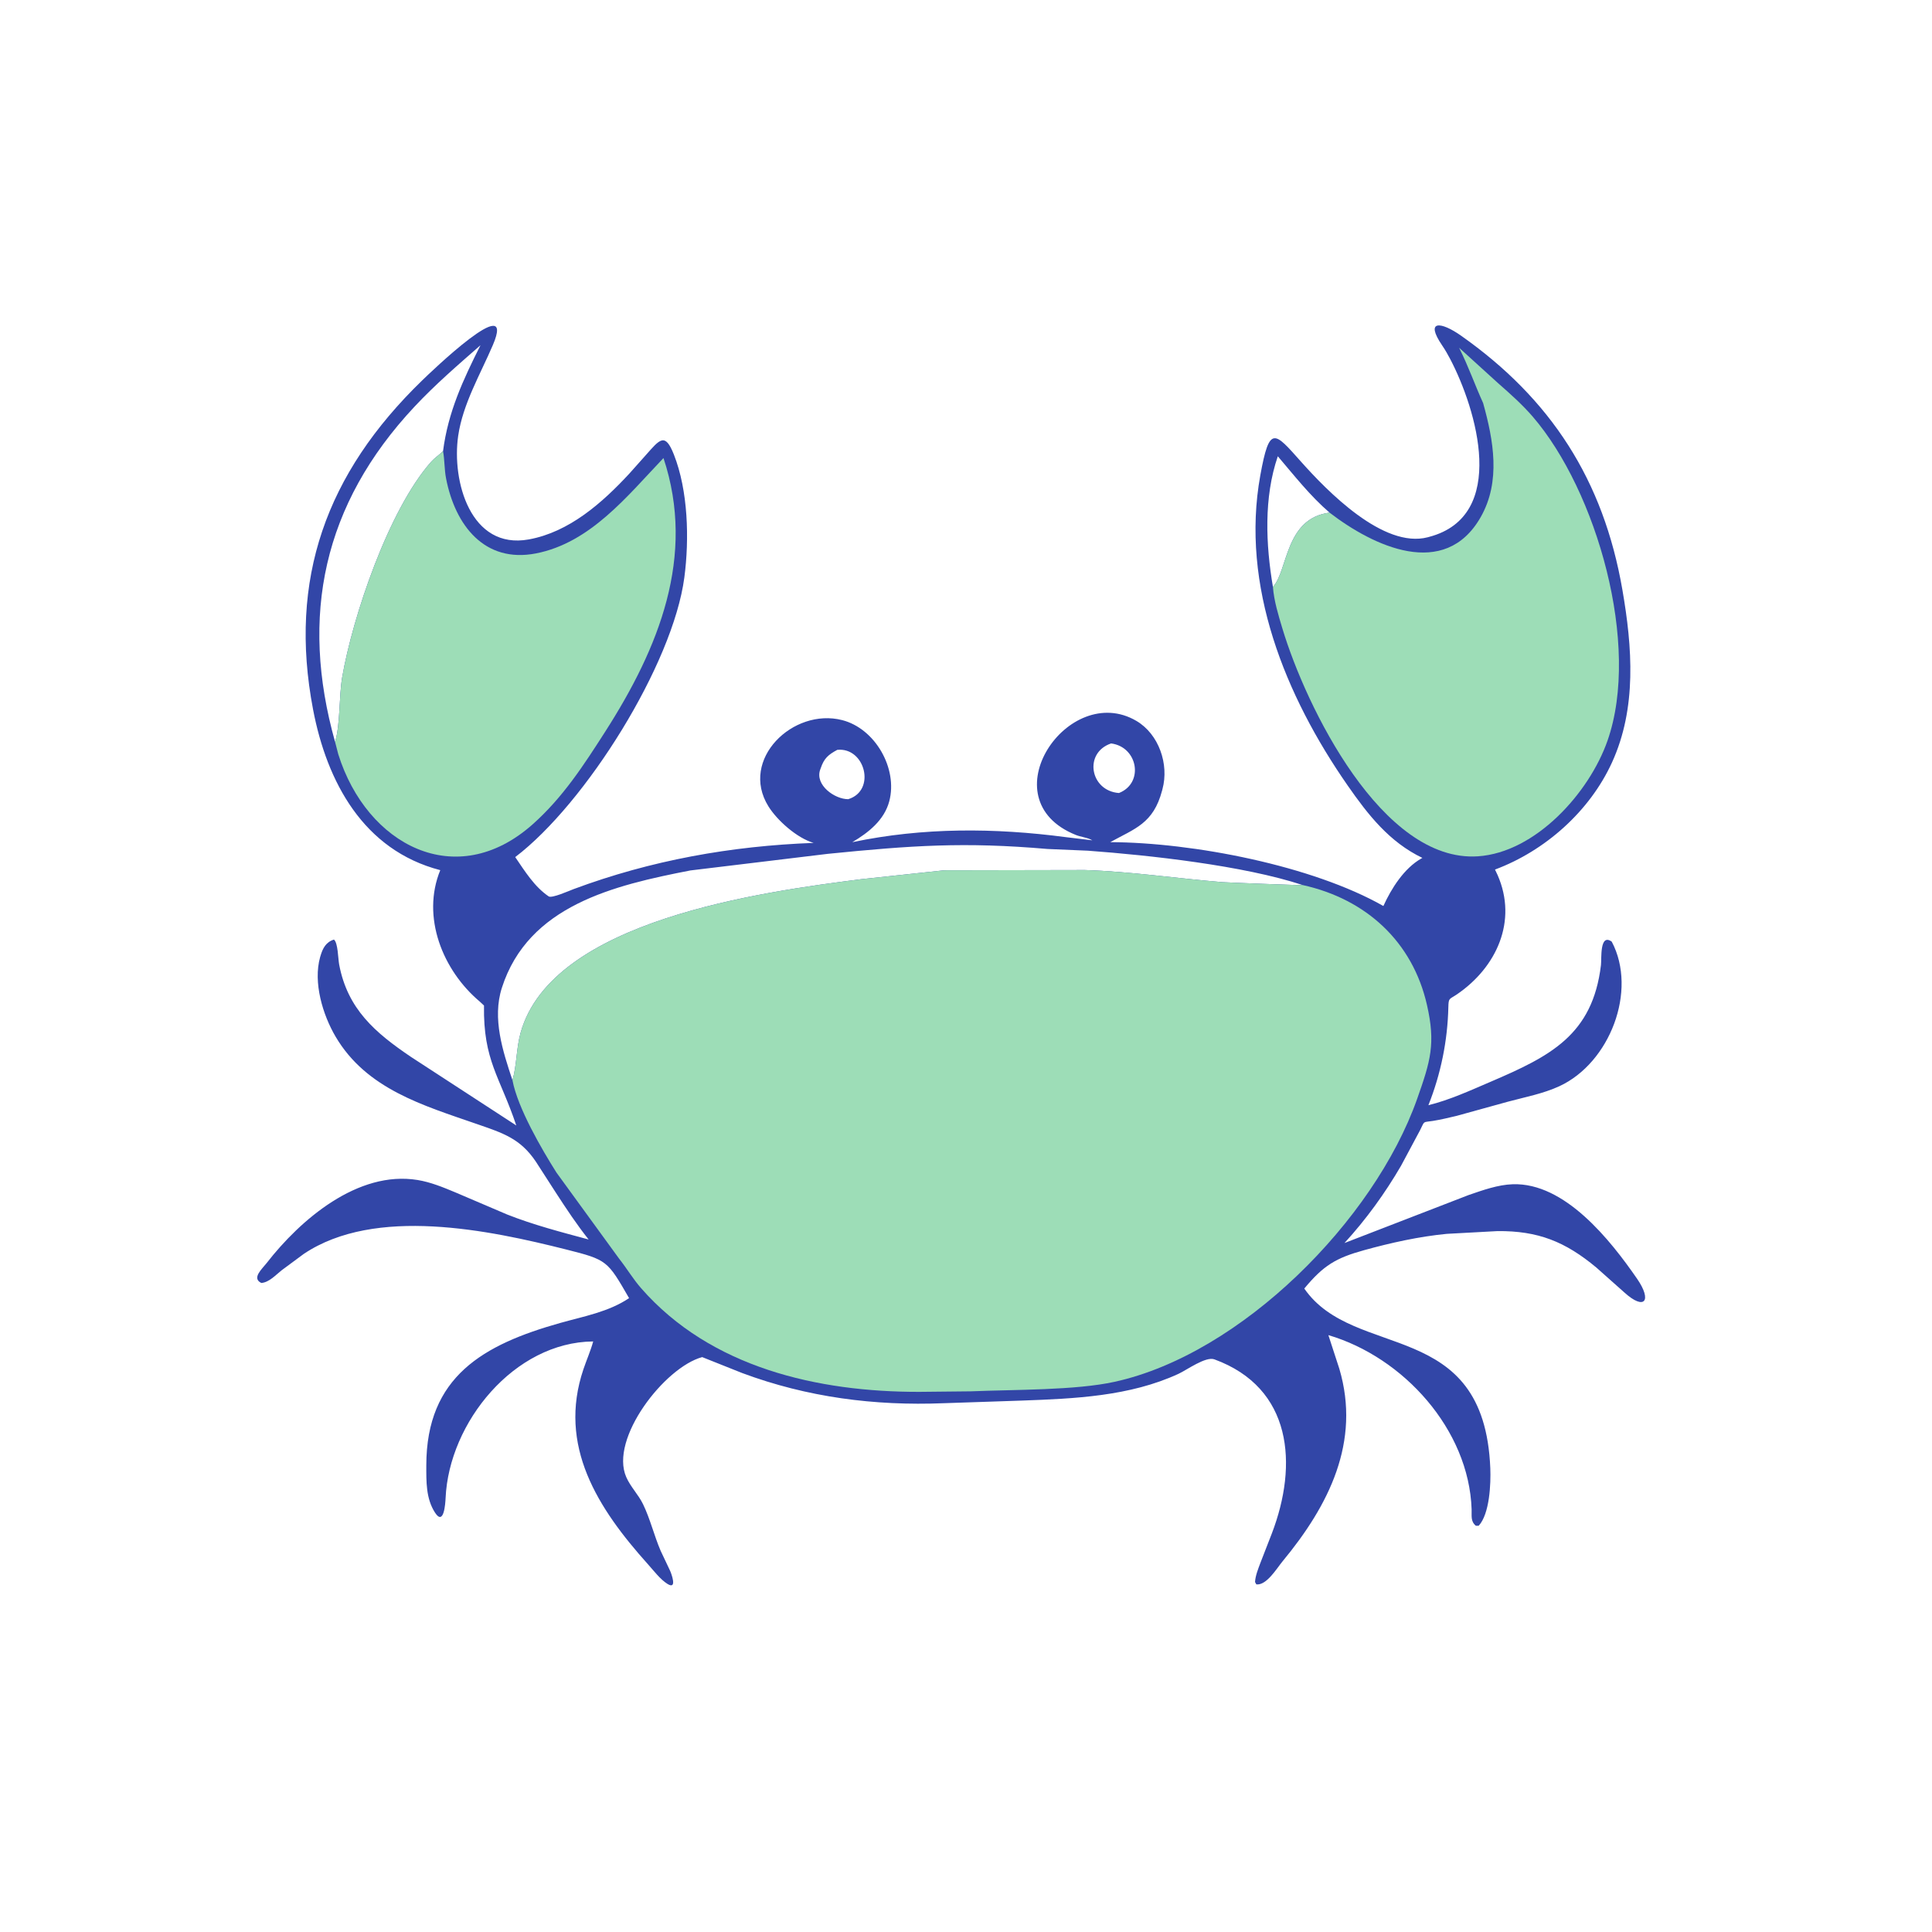
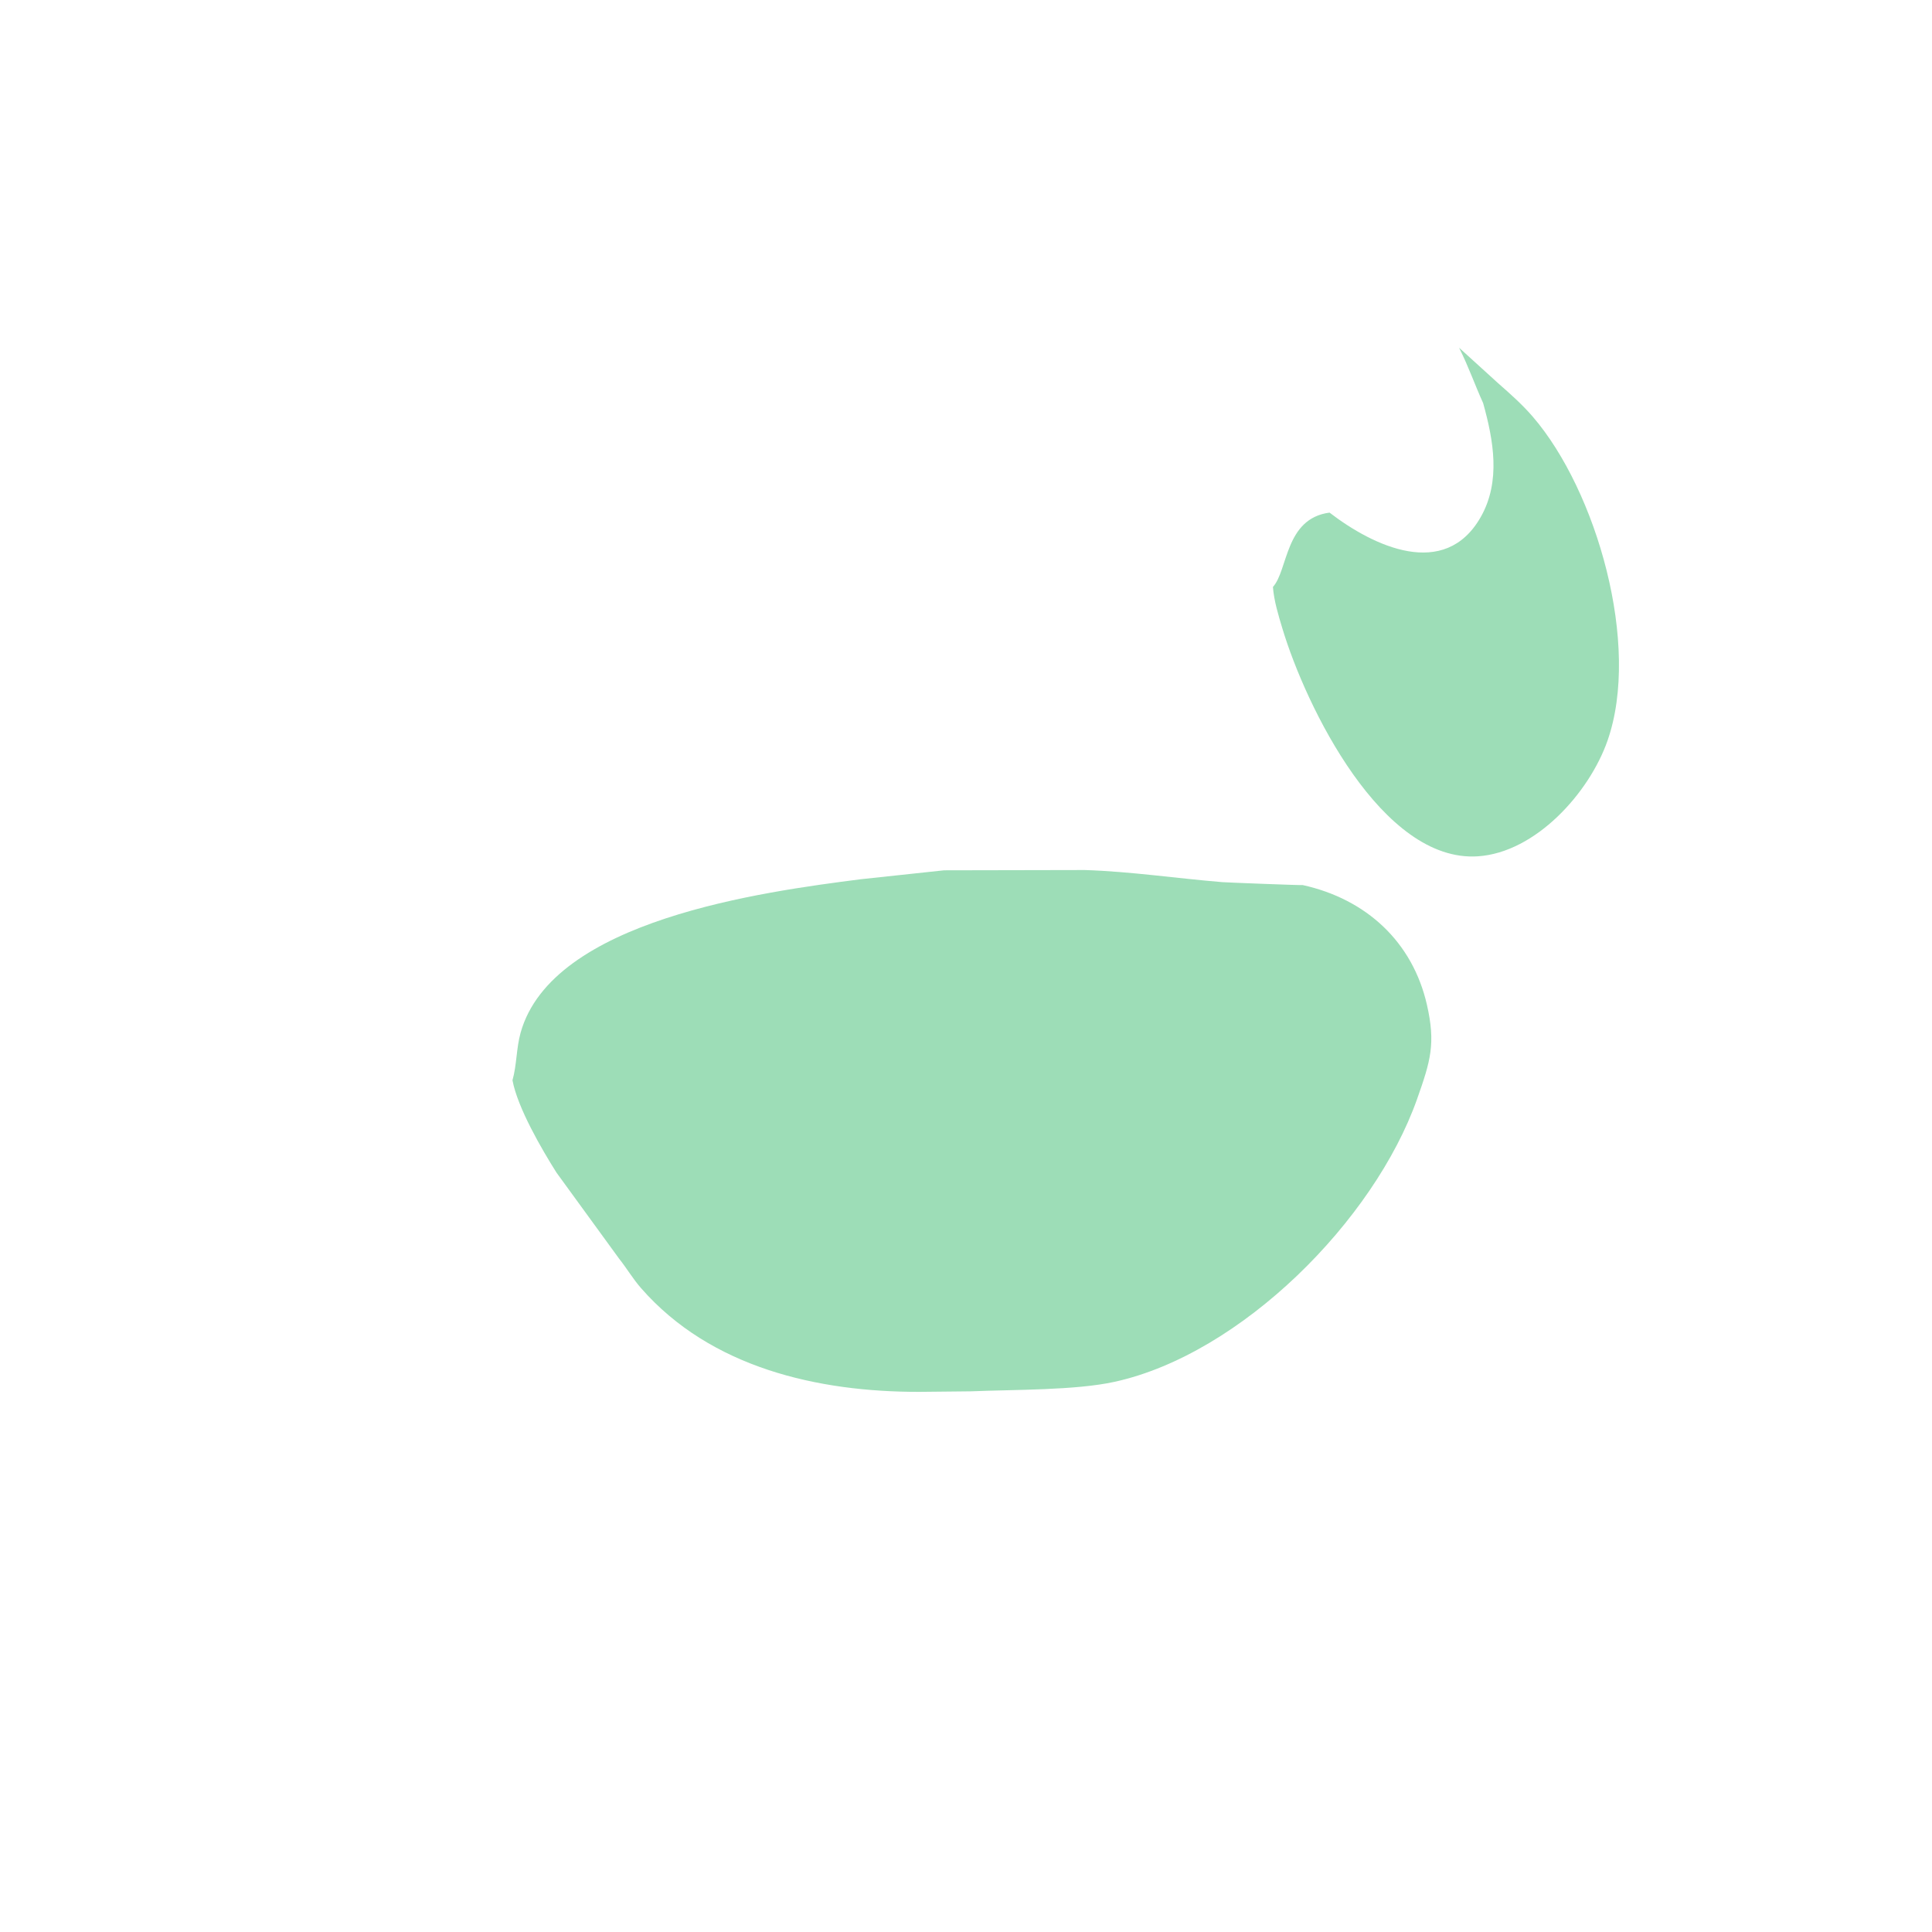
<svg xmlns="http://www.w3.org/2000/svg" version="1.1" style="display: block;" viewBox="0 0 2048 2048" width="640" height="640">
-   <path transform="translate(0,0)" fill="rgb(50,70,167)" d="M 1176.9 892.717 C 1264.9 893.043 1391.33 917.685 1466.44 960.41 C 1474.86 941.823 1488.38 920.473 1506.49 910.149 L 1507.79 909.415 C 1472.79 892.631 1450.17 863.704 1428.55 832.622 C 1362.61 737.813 1314.72 620.982 1335.99 503.812 C 1345.75 450.059 1350.94 457.756 1379.27 489.539 C 1406.71 520.318 1466.38 581.853 1513.5 569.515 L 1515 569.096 C 1598.97 546.932 1565.26 433.957 1537.18 380.435 C 1534.61 375.547 1531.92 370.833 1528.81 366.267 C 1510.04 338.691 1527.66 340.949 1548.7 355.774 C 1644.08 422.953 1699.67 508.874 1719.78 625.07 C 1730.33 686.016 1735.24 750.361 1708.76 808.285 C 1685.06 860.102 1637.85 901.949 1584.76 921.762 L 1587.5 927.564 C 1608.97 976.445 1586.28 1025.37 1544.71 1053.85 C 1536.27 1059.63 1535.55 1057.34 1535.31 1067.77 C 1534.49 1103.3 1527.35 1138.47 1514.17 1171.55 C 1536.57 1166.08 1558.68 1155.89 1579.85 1146.83 C 1643.65 1119.52 1688.17 1097.05 1697.08 1023.08 C 1697.9 1016.27 1695.49 988.993 1708.5 998.164 C 1736.05 1050.18 1706.42 1126.82 1652.89 1151.48 C 1635.74 1159.38 1616.38 1163.02 1598.19 1167.91 L 1544.1 1182.86 C 1535.84 1184.8 1527.42 1186.86 1519.05 1188.2 C 1507.67 1190.02 1510.61 1187.58 1505.31 1198.1 L 1485.16 1235.76 C 1468.16 1264.98 1448.04 1292.73 1425.18 1317.67 L 1556.93 1266.74 C 1571.72 1261.67 1587.74 1255.88 1603.5 1255.35 C 1658.82 1253.46 1707.06 1314.54 1735.37 1355.52 C 1751.59 1379 1743.26 1389.42 1722.1 1370.25 L 1692.27 1343.71 C 1659.14 1316.07 1630.31 1304.66 1587.53 1305.01 L 1533.66 1307.93 C 1504.3 1310.76 1474.49 1317.37 1446.08 1325.22 C 1416.04 1333.52 1402.99 1341.37 1382.6 1365.91 C 1435.74 1442.75 1573.25 1395.78 1579.78 1556.35 C 1580.44 1572.65 1579.15 1604.69 1567.5 1617.34 L 1564.48 1617.38 C 1558.73 1612.61 1560.21 1606.93 1559.98 1600 C 1557.16 1515.25 1487.55 1438.66 1408.13 1415.28 L 1419.75 1450.95 C 1442.64 1528.32 1408.74 1595.71 1359.48 1655.18 C 1353.56 1662.32 1342.59 1680.89 1331.75 1679.5 L 1330.38 1677 C 1330.84 1670.04 1333.62 1663.38 1336.01 1656.89 L 1348.19 1625.56 C 1376.23 1552.4 1369.86 1471.21 1287.32 1440.98 C 1278.07 1437.59 1258.19 1452.19 1249.23 1456.33 C 1197.46 1480.23 1138.9 1482.65 1082.72 1484.69 L 1000.32 1487.46 C 926.875 1490.41 855.826 1481.18 786.917 1455.55 L 744.359 1438.59 C 704.664 1449.3 645.762 1525.04 663.903 1565.91 C 668.514 1576.3 676.727 1584.35 681.648 1594.49 C 689.236 1610.11 693.395 1627.8 700.291 1643.86 L 710.149 1664.7 C 711.69 1667.92 718.303 1685.76 707.528 1679 C 699.792 1674.14 693.01 1665.03 686.908 1658.24 C 633.532 1598.82 591.029 1532.52 618.488 1451.36 C 621.835 1441.47 626.021 1432.1 628.814 1421.99 C 545.19 1422.71 475.935 1507.76 472.346 1588.01 C 472.093 1593.66 470.571 1618.05 461.117 1603.43 C 451.438 1588.46 451.88 1570.36 451.901 1553.28 C 452.017 1459.08 512.598 1425.26 593.923 1402.37 C 618.758 1395.38 645.121 1390.7 666.853 1376.08 C 643.897 1336.28 643.758 1335.49 600.311 1324.54 C 518.594 1303.95 397.855 1278.41 322.067 1329.16 L 298.76 1346.4 C 292.419 1351.35 285.33 1359.41 277 1360 C 266.46 1354.96 277.882 1345.05 282.475 1339.13 C 318.372 1292.87 379.329 1240.5 442.642 1250.84 C 456.579 1253.12 469.672 1258.54 482.634 1263.95 L 537.596 1287.42 C 565.557 1298.48 594.98 1306.12 623.978 1313.92 C 611.462 1298.2 600.254 1281.25 589.308 1264.4 L 568.066 1231.45 C 551.532 1206.78 533.179 1201.12 505.451 1191.5 C 448.55 1171.75 388.471 1154.49 355.733 1098.87 C 342.152 1075.79 331.773 1041.57 339.351 1014.54 L 339.821 1013 C 342.164 1005.15 345.54 998.628 354 995.987 C 358.276 999.292 358.354 1016.21 359.507 1022.34 C 368.411 1069.7 397.684 1094.68 435.658 1120.37 L 547.299 1193.05 C 529.769 1140.88 512.204 1124.36 513.05 1065.89 L 508.689 1061.82 C 469.238 1028.72 446.422 971.957 466.705 922.395 C 385.196 901.216 346.481 828.841 331.837 751.948 C 305.596 614.164 345.496 502.017 447.671 403.108 C 455.562 395.469 547.981 306.186 522.445 365.799 C 509.145 396.846 490.644 428.136 485.707 461.913 C 478.711 509.777 498.653 583.115 560.615 571.798 C 603.473 563.971 638.389 533.065 667.099 502.059 L 684.561 482.463 C 699.371 465.757 704.927 457.981 714.334 481.806 C 729.464 520.127 730.813 571.405 725.432 612.148 C 713.282 704.155 620.972 851.685 546.159 908.55 C 556.302 923.384 566.474 939.963 581.623 950.211 C 584.992 952.491 603.475 944.191 608.018 942.5 C 690.201 911.914 775.033 896.747 862.453 893.506 C 844.876 888.421 823.804 869.705 814.5 854.675 C 783.737 804.982 840.7 750.074 892.67 763.327 C 927.778 772.279 951.892 814.681 942.658 849.381 C 937.296 869.532 920.515 882.649 903.46 892.759 C 978.414 876.98 1054.43 877.448 1130.07 887.44 L 1157.94 890.781 L 1156.67 890.115 C 1151.66 887.641 1145.56 887.158 1140.29 885.031 C 1046.71 847.276 1132.53 721.911 1204.57 764.158 C 1228.49 778.191 1239.4 810.205 1232.26 836.5 L 1231.85 838.076 C 1222.59 873.092 1203.04 878.259 1176.9 892.717 z M 543.249 1145.12 C 547.854 1128.99 547.245 1111.23 551.872 1094.69 C 585.288 975.255 808.024 945.394 912.59 932.013 L 1000.78 922.559 L 1149.87 922.267 C 1198.73 923.834 1246.95 931.093 1295.57 935.097 C 1300 935.462 1380.18 938.608 1380.91 938.202 C 1318.18 917.467 1218.17 906.56 1153.16 901.769 L 1110.5 899.956 C 1022 892.322 966.68 896.184 877.5 905.11 L 731.849 922.708 C 650.902 938.431 559.985 959.79 531.985 1047.19 C 521.581 1079.67 532.992 1114.3 543.249 1145.12 z M 355.183 786.4 C 360.717 769.034 359.304 737.641 362.725 717.87 C 373.801 653.855 411.897 540.552 456.923 489.639 C 460.636 485.44 464.887 482.737 468.867 478.958 L 469.651 478.166 C 474.972 436.807 490.773 402.893 509.348 365.943 C 485.213 387.062 461.253 407.723 439.288 431.19 C 342.46 534.64 317.685 652.956 355.183 786.4 z M 1349.36 622.179 C 1365.51 604.498 1361.92 549.655 1409.37 543.389 C 1388.74 525.608 1372.13 504.296 1354.53 483.663 C 1339.51 527.396 1341.77 577.266 1349.36 622.179 z M 887.568 794.863 C 877.955 800.069 873.533 803.803 869.939 814.5 L 869.437 815.833 C 863.627 832.245 884.978 847.285 899.166 847.167 C 928.941 838.111 917.089 791.863 887.568 794.863 z M 1177.81 788.071 C 1148.46 798.021 1155.46 838.403 1186.14 840.634 C 1212.88 830.152 1206.31 791.785 1177.81 788.071 z" />
-   <path transform="translate(0,0)" fill="rgb(157,221,183)" d="M 469.651 478.166 C 471.405 487.779 470.985 497.571 472.844 507.155 C 482.544 557.154 513.833 597.22 568.152 586.638 C 625.903 575.387 664.95 525.766 703.322 485.537 C 737.931 589.863 698.181 687.198 641.639 775.439 C 618.733 811.186 596.584 845.451 564.561 873.892 C 483.459 945.925 388.749 895.828 358.595 799.566 L 355.183 786.4 C 360.717 769.034 359.304 737.641 362.725 717.87 C 373.801 653.855 411.897 540.552 456.923 489.639 C 460.636 485.44 464.887 482.737 468.867 478.958 L 469.651 478.166 z" />
  <path transform="translate(0,0)" fill="rgb(157,221,183)" d="M 1572.17 427.25 C 1562.91 406.867 1557.45 390.235 1546.7 368.612 L 1588.21 406.348 C 1600.87 417.425 1613.82 428.96 1624.82 441.732 C 1692.54 520.355 1739.46 683.771 1704.06 785.072 C 1684.67 840.562 1627.78 903.701 1566.55 907.732 C 1465.01 914.418 1384.42 749.309 1359.4 666.262 C 1355.18 652.278 1350.44 636.8 1349.36 622.179 C 1365.51 604.498 1361.92 549.655 1409.37 543.389 C 1455.63 578.948 1531.45 615.264 1569.65 548.075 C 1591.14 510.276 1583.14 466.576 1572.17 427.25 z" />
  <path transform="translate(0,0)" fill="rgb(157,221,183)" d="M 543.249 1145.12 C 547.854 1128.99 547.245 1111.23 551.872 1094.69 C 585.288 975.255 808.024 945.394 912.59 932.013 L 1000.78 922.559 L 1149.87 922.267 C 1198.73 923.834 1246.95 931.093 1295.57 935.097 C 1300 935.462 1380.18 938.608 1380.91 938.202 C 1448.46 953.124 1497.43 998.491 1512.62 1065.18 C 1521.98 1106.28 1516.47 1124.61 1502.18 1165.01 C 1456.61 1293.83 1315.69 1435.25 1181.67 1464.75 C 1140.1 1473.9 1075.35 1472.96 1028.96 1474.87 L 974.583 1475.43 C 866.977 1475.61 753.442 1449.95 679.58 1365.53 C 670.97 1355.69 664.407 1344.48 656.305 1334.28 L 589.89 1243 C 574.345 1218.37 548.696 1174.42 543.249 1145.12 z" />
</svg>